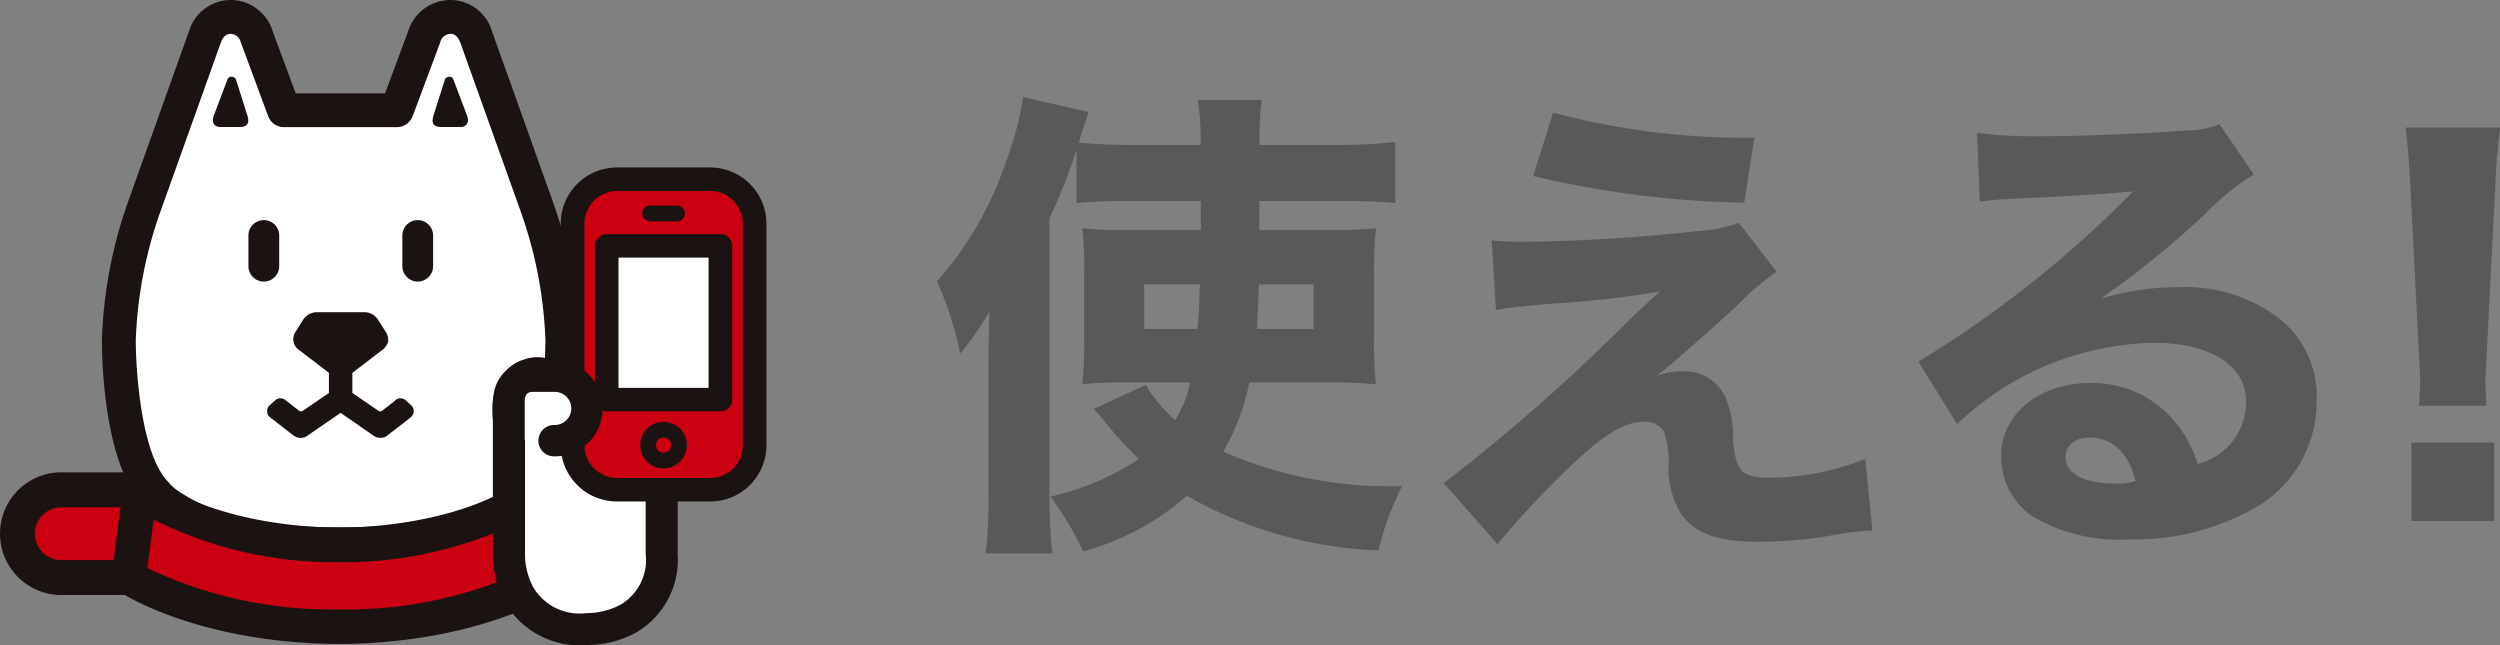
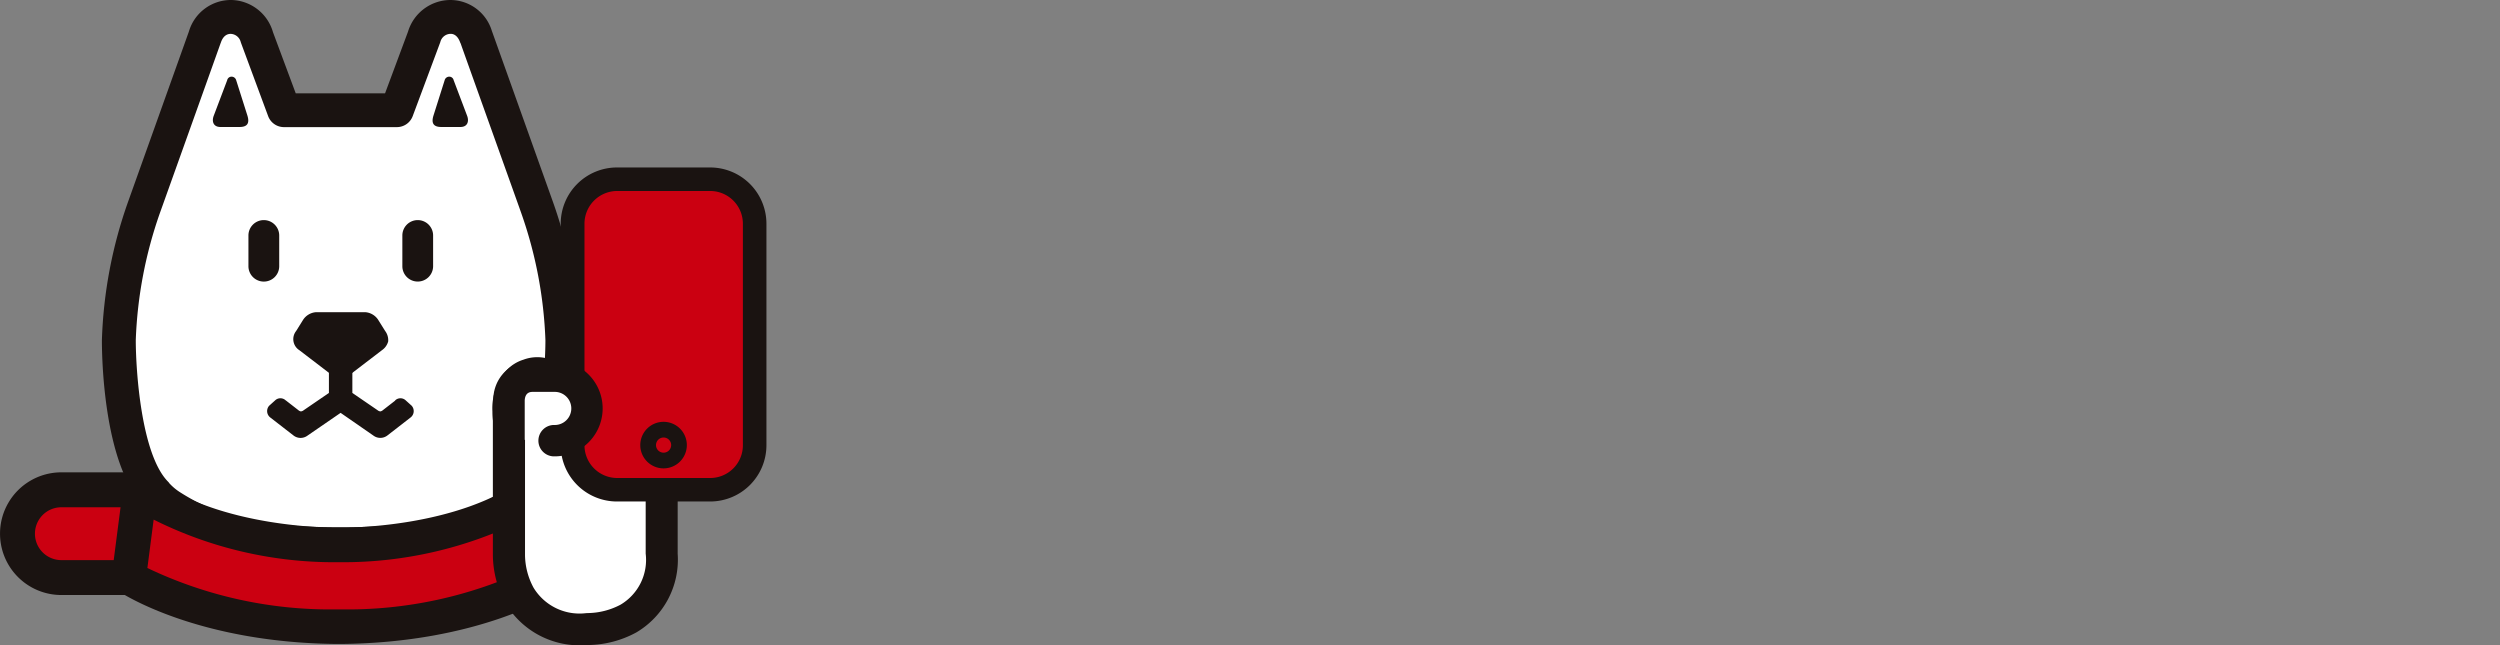
<svg xmlns="http://www.w3.org/2000/svg" width="93.002" height="24" viewBox="0 0 93.002 24">
  <rect x="0" y="0" width="93.002" height="24" fill="#808080" stroke="none" />
  <defs>
    <clipPath id="a">
      <rect width="28.508" height="24" fill="none" />
    </clipPath>
  </defs>
  <g transform="translate(-6712.5 -685.5)">
-     <path d="M-19.836-11.52v1.08h-2.718a13.656,13.656,0,0,1-1.692-.072,13.01,13.01,0,0,1,.072,1.656v2.52A14,14,0,0,1-24.246-4.7a11.056,11.056,0,0,1,1.4-.072h2.61a4.017,4.017,0,0,1-.558,1.4,5.872,5.872,0,0,1-1.026-1.188l-.054-.126-1.944.9c.126.144.2.216.306.342A14.184,14.184,0,0,0-22.14-1.926a9.766,9.766,0,0,1-3.294,1.4A11.426,11.426,0,0,1-24.21,1.512a9.6,9.6,0,0,0,3.852-2.07A15.556,15.556,0,0,0-13.23,1.476a11.073,11.073,0,0,1,.882-2.394A15.366,15.366,0,0,1-19.008-2.2a7.975,7.975,0,0,0,.972-2.574h2.97A15.245,15.245,0,0,1-13.32-4.7a13.073,13.073,0,0,1-.072-1.71V-8.82a14.419,14.419,0,0,1,.072-1.692,14.366,14.366,0,0,1-1.71.072h-2.628v-1.08h3.2c.72,0,1.314.018,1.854.072v-2.268a19.215,19.215,0,0,1-2.16.108h-2.88a10.332,10.332,0,0,1,.072-1.674h-2.376a10.7,10.7,0,0,1,.108,1.674h-2.592c-.684,0-1.458-.036-1.944-.09.036-.09.054-.2.09-.306.126-.378.144-.432.27-.828l-2.43-.558a11.708,11.708,0,0,1-.648,2.43,12.861,12.861,0,0,1-2.556,4.428,12.981,12.981,0,0,1,.864,2.682A10.679,10.679,0,0,0-27.7-7.416c-.036,1.35-.036,1.548-.036,1.926V-.5a15.262,15.262,0,0,1-.108,2.088h2.484a19.932,19.932,0,0,1-.108-2.07V-10.872a21.742,21.742,0,0,0,1.008-2.556v1.98A17.544,17.544,0,0,1-22.7-11.52Zm-.036,3.1c-.018.684-.036,1.134-.09,1.656h-1.98V-8.424Zm4.23,0v1.656h-2.106c.018-.486.054-.972.072-1.656Zm8.172-4.032a36.515,36.515,0,0,0,7.848.99l.378-2.412a28.025,28.025,0,0,1-7.488-.936ZM-8.856-7.47c.54-.09,1.17-.162,2.088-.234a38.466,38.466,0,0,0,4.014-.45c-.522.468-.756.684-1.368,1.278A68.82,68.82,0,0,1-10.8-1.026l2,2.268a34.4,34.4,0,0,1,2.43-2.628c1.458-1.422,2.25-1.926,3.042-1.926a.816.816,0,0,1,.72.36,3.5,3.5,0,0,1,.18,1.1,3.281,3.281,0,0,0,.4,1.872c.486.792,1.35,1.134,2.9,1.134A16.494,16.494,0,0,0,3.528.936a10.728,10.728,0,0,1,1.62-.2l-.27-2.664a9.725,9.725,0,0,1-3.546.7c-1.044,0-1.278-.234-1.368-1.44a3.673,3.673,0,0,0-.306-1.6,1.672,1.672,0,0,0-1.62-.918A2.324,2.324,0,0,0-2.9-5c.216-.162.288-.234.558-.45.18-.162.306-.27.414-.36.882-.774.936-.81,2.016-1.8A9.752,9.752,0,0,1,1.584-8.892L.18-10.71a5.391,5.391,0,0,1-1.548.306,64.236,64.236,0,0,1-6.588.4c-.324,0-.558-.018-1.062-.054Zm18-4.032c.54-.072.7-.072,1.278-.108,2.646-.126,2.952-.144,4.428-.27A41.327,41.327,0,0,1,6.858-5.544L8.3-3.222a10.85,10.85,0,0,1,7.344-3.024c2.07,0,3.4.846,3.4,2.16a2.347,2.347,0,0,1-1.8,2.34,4.592,4.592,0,0,0-.828-1.548,3.993,3.993,0,0,0-3.168-1.458c-1.908,0-3.312,1.17-3.312,2.718a2.7,2.7,0,0,0,1.1,2.2,6.31,6.31,0,0,0,3.654.9,9.069,9.069,0,0,0,4.518-1.08A4.542,4.542,0,0,0,21.672-4.1a3.679,3.679,0,0,0-1.314-2.988A5.7,5.7,0,0,0,16.6-8.316a9.888,9.888,0,0,0-2.97.432,34.4,34.4,0,0,0,3.906-3.168,9.274,9.274,0,0,1,1.8-1.458l-1.278-1.872a3.055,3.055,0,0,1-1.224.234c-1.674.126-3.906.216-5.454.216a16.067,16.067,0,0,1-2.34-.126Zm5.8,10.4a2.624,2.624,0,0,1-.756.09c-1.17,0-1.854-.36-1.854-.99,0-.432.36-.72.9-.72C14.076-2.718,14.67-2.16,14.94-1.1ZM27.99-3.906c-.018-.45-.036-.63-.036-.828,0-.216,0-.216.054-1.3l.306-5.922c.036-.936.108-1.782.18-2.3h-3.51c.072.612.144,1.494.18,2.3L25.47-6.03c.054,1.044.054,1.044.054,1.278,0,.2-.018.4-.036.846ZM28.278.378V-2.538H25.2V.378Z" transform="translate(6777.008 704.5)" fill="#333" opacity="0.5" />
    <g transform="translate(6703.5 667.5)">
      <g transform="translate(9 18)" clip-path="url(#a)">
        <path d="M18.632,21.09c3.278,0,4.9-.538,6.238-1.388a2.523,2.523,0,0,0,.585-.5c1.392-1.426,1.375-5.707,1.375-5.707a16.436,16.436,0,0,0-.941-4.944S23.83,2.792,23.633,2.236l-.008-.021a1,1,0,0,0-.955-.74,1.041,1.041,0,0,0-.974.74l-.006.019-1.008,2.71h-4.2l-1.008-2.71-.006-.019a1.042,1.042,0,0,0-.974-.74,1,1,0,0,0-.955.74l-.007.021c-.2.556-2.258,6.315-2.258,6.315a16.449,16.449,0,0,0-.94,4.944s-.017,4.281,1.375,5.707a2.526,2.526,0,0,0,.587.5c1.34.85,2.957,1.388,6.235,1.388Z" transform="translate(-5.918 -0.844)" fill="#fff" />
        <path d="M17.79,20.874h-.1c-3,0-4.908-.43-6.572-1.485a3.242,3.242,0,0,1-.717-.61C8.893,17.2,8.865,13.113,8.867,12.65a16.933,16.933,0,0,1,.98-5.162L12.1,1.181l.005-.015A1.63,1.63,0,0,1,13.692,0h0a1.65,1.65,0,0,1,1.54,1.2l.846,2.273H19.4l.856-2.3A1.654,1.654,0,0,1,21.829,0a1.617,1.617,0,0,1,1.545,1.152l.01.027c.2.556,2.256,6.315,2.256,6.315a16.924,16.924,0,0,1,.978,5.156c0,.46-.026,4.548-1.535,6.126a3.239,3.239,0,0,1-.718.61c-1.665,1.055-3.57,1.485-6.574,1.485m-6.427-2.906a1.983,1.983,0,0,0,.429.359c1.223.775,2.694,1.291,5.9,1.291h.1c3.208,0,4.679-.516,5.9-1.29a1.969,1.969,0,0,0,.434-.364c.011-.013.027-.031.039-.043.992-1.016,1.2-4.145,1.2-5.265a15.914,15.914,0,0,0-.9-4.728c0-.008-2.039-5.7-2.256-6.315L22.2,1.595c-.1-.291-.262-.334-.351-.336a.4.4,0,0,0-.39.295c0,.008-.016.048-.019.056L20.429,4.32a.629.629,0,0,1-.589.409h-4.2a.628.628,0,0,1-.589-.409L14.047,1.61l-.015-.043a.4.4,0,0,0-.377-.307c-.1,0-.267.045-.36.316l-.016.041c-.192.543-2.252,6.3-2.252,6.3a15.94,15.94,0,0,0-.9,4.733c0,1.122.2,4.251,1.2,5.268a.58.58,0,0,1,.043.049Z" transform="translate(-5.076 0)" fill="#1a1311" />
        <path d="M27.68,29.455l1.141-.873a.58.58,0,0,0,.233-.327.571.571,0,0,0-.113-.388l-.262-.419a.629.629,0,0,0-.47-.28H26.362a.63.63,0,0,0-.471.28l-.261.419a.487.487,0,0,0,.12.715l1.141.873Z" transform="translate(-14.613 -15.554)" fill="#1a1311" />
        <path d="M19.391,6.8a.178.178,0,0,0-.171-.131.165.165,0,0,0-.163.131l-.5,1.321c-.08.205-.021.42.248.42h.712c.3,0,.375-.151.293-.42Z" transform="translate(-10.605 -3.817)" fill="#1a1311" />
        <path d="M38.091,6.8a.176.176,0,0,1,.171-.131.166.166,0,0,1,.163.131l.5,1.321c.08.205.021.42-.248.42h-.711c-.3,0-.375-.151-.293-.42Z" transform="translate(-21.549 -3.817)" fill="#1a1311" />
        <path d="M.572,0h0a.573.573,0,0,1,.573.573V1.715a.572.572,0,0,1-.572.572h0A.572.572,0,0,1,0,1.714V.572A.572.572,0,0,1,.572,0Z" transform="translate(9.242 8.188)" fill="#1a1311" />
        <path d="M.572,0h0a.572.572,0,0,1,.572.572V1.714a.572.572,0,0,1-.572.572h0A.571.571,0,0,1,0,1.715V.572A.572.572,0,0,1,.572,0Z" transform="translate(14.968 8.188)" fill="#1a1311" />
        <path d="M23.945,32.763l.457.355a.211.211,0,0,0,.1.052.2.2,0,0,0,.108-.047l.935-.64v-.849a.429.429,0,0,1,.858,0v1.074a.429.429,0,0,1-.185.352l-1.484,1.02a.435.435,0,0,1-.244.076.431.431,0,0,1-.259-.088l-.871-.675a.3.3,0,0,1-.036-.436l.236-.212a.286.286,0,0,1,.382.019" transform="translate(-13.309 -17.865)" fill="#1a1311" />
        <path d="M31.1,32.763l-.457.355a.214.214,0,0,1-.1.052.2.2,0,0,1-.107-.047l-.935-.64v-.849a.429.429,0,0,0-.858,0v1.074a.429.429,0,0,0,.185.352L30.3,34.08a.429.429,0,0,0,.5-.012l.87-.675a.3.3,0,0,0,.036-.436l-.236-.212a.285.285,0,0,0-.381.019" transform="translate(-16.393 -17.865)" fill="#1a1311" />
        <path d="M6.068,45.885H3.153a1.633,1.633,0,1,1,0-3.265H6.068" transform="translate(-0.87 -24.4)" fill="#cb0011" />
        <path d="M5.2,45.665H2.283a2.282,2.282,0,1,1,0-4.564H5.2a.65.65,0,1,1,0,1.3H2.283a.983.983,0,1,0,0,1.966H5.2a.65.65,0,1,1,0,1.3" transform="translate(0 -23.53)" fill="#1a1311" />
        <path d="M18.988,47.719a15.146,15.146,0,0,1-7.78-1.836l.421-3.252c2.741,2.124,7.283,2.048,7.283,2.048h.218s4.543.076,7.283-2.048l.421,3.252a15.146,15.146,0,0,1-7.78,1.836Z" transform="translate(-6.417 -24.406)" fill="#cb0011" />
        <path d="M18.127,47.5h0c-5.2-.036-8.013-1.866-8.131-1.944a.642.642,0,0,1-.283-.619l.421-3.252a.643.643,0,0,1,1.032-.426c2.524,1.957,6.839,1.911,6.878,1.913h.229c.055,0,4.364.044,6.889-1.913a.643.643,0,0,1,1.032.426l.421,3.252a.643.643,0,0,1-.282.619c-.118.078-2.935,1.907-8.131,1.944Zm0-1.287h.065a15.761,15.761,0,0,0,7.087-1.539l-.233-1.8a15.065,15.065,0,0,1-6.789,1.585h-.208a15,15,0,0,1-6.778-1.585l-.233,1.8a15.776,15.776,0,0,0,7.089,1.539" transform="translate(-5.555 -23.544)" fill="#1a1311" />
        <path d="M46.158,32.073a1.05,1.05,0,0,0-1.173-.381s-.863.181-.723,1.672v4.981a2.843,2.843,0,0,0,5.686,0V33.406s.17-1.333-.744-1.715a1.025,1.025,0,0,0-1.143.381s-.026-1.08-.979-1.08c0,0-.924-.024-.924,1.08" transform="translate(-25.332 -17.743)" fill="#fff" />
        <path d="M46.327,40.947A3.208,3.208,0,0,1,43.346,39.4a3.793,3.793,0,0,1-.476-1.81c0-.027,0-.046,0-.063V32.6a3.407,3.407,0,0,1-.017-.346,2.141,2.141,0,0,1,.539-1.544,1.428,1.428,0,0,1,.614-.381,1.453,1.453,0,0,1,.518-.093,1.366,1.366,0,0,1,.483.085,1.346,1.346,0,0,1,.47-.485,1.558,1.558,0,0,1,.8-.232H46.3a1.509,1.509,0,0,1,.89.285,1.488,1.488,0,0,1,.4.444,1.639,1.639,0,0,1,1.019,0l.029.011a1.74,1.74,0,0,1,.954,1.024,2.923,2.923,0,0,1,.165.992c0,.127-.006.222-.012.277v4.908a3.143,3.143,0,0,1-1.539,2.93,3.839,3.839,0,0,1-1.821.469h-.058m.058-1.189a2.668,2.668,0,0,0,1.234-.312,1.936,1.936,0,0,0,.936-1.9V32.61l.006-.071a.134.134,0,0,0,0-.037c0-.03.005-.08.005-.138a1.7,1.7,0,0,0-.091-.574.548.548,0,0,0-.276-.336H48.2a.458.458,0,0,0-.106-.012.4.4,0,0,0-.351.189.595.595,0,0,1-1.071-.34c0-.008,0-.022,0-.039a1.473,1.473,0,0,0-.031-.153.5.5,0,0,0-.148-.257.327.327,0,0,0-.2-.051h-.012l-.044.006a.349.349,0,0,0-.118.046c-.058.053-.136.059-.152.432a.6.6,0,0,1-1.072.355s-.008-.011-.019-.024a.851.851,0,0,0-.094-.083.392.392,0,0,0-.245-.1.339.339,0,0,0-.121.024l-.066.021h0s0,0-.009.006a.3.3,0,0,0-.087.064.972.972,0,0,0-.2.714c0,.08.005.164.012.257l0,.058V37.58h0v.014a2.612,2.612,0,0,0,.318,1.218,2,2,0,0,0,1.952.946h.055Zm-1.023-8.482.481-.351Z" transform="translate(-24.535 -16.948)" fill="#1a1311" />
        <path d="M50.815,35.671c0,.36-.216.646-.479.646s-.481-.287-.481-.646.215-.645.481-.645.479.289.479.645" transform="translate(-28.542 -20.052)" fill="#1a1311" />
        <path d="M53.857,36.909c0,.357-.215.646-.479.646s-.483-.289-.483-.646.217-.645.483-.645.479.289.479.645" transform="translate(-30.282 -20.761)" fill="#1a1311" />
        <rect width="6.768" height="11.552" rx="2" transform="translate(21.302 6.668)" fill="#cb0011" />
        <path d="M54.356,27H50.9A2.094,2.094,0,0,1,48.8,24.91V16.666A2.094,2.094,0,0,1,50.9,14.574h3.461a2.094,2.094,0,0,1,2.092,2.092V24.91A2.094,2.094,0,0,1,54.356,27M50.9,15.449a1.218,1.218,0,0,0-1.216,1.217V24.91A1.218,1.218,0,0,0,50.9,26.126h3.461a1.218,1.218,0,0,0,1.216-1.216V16.666a1.218,1.218,0,0,0-1.216-1.217Z" transform="translate(-27.941 -8.344)" fill="#1a1311" />
-         <rect width="4.23" height="5.721" transform="translate(22.57 9.145)" fill="#fff" />
-         <path d="M56.441,26.965h-4.23a.438.438,0,0,1-.438-.438V20.805a.437.437,0,0,1,.438-.437h4.23a.437.437,0,0,1,.438.437v5.722a.437.437,0,0,1-.438.438m-3.792-.875H56V21.243H52.649Z" transform="translate(-29.64 -11.661)" fill="#1a1311" />
        <path d="M56.585,38.44a.866.866,0,1,1,.866-.866.867.867,0,0,1-.866.866m0-1.148a.282.282,0,1,0,.283.282.282.282,0,0,0-.283-.282" transform="translate(-31.9 -21.016)" fill="#1a1311" />
-         <path d="M57.185,18.476h-1a.292.292,0,1,1,0-.584h1a.292.292,0,1,1,0,.584" transform="translate(-32 -10.243)" fill="#1a1311" />
        <path d="M46,35.134a1.2,1.2,0,1,0,0-2.4h-.805a.88.88,0,0,0-.894.866V35.09" transform="translate(-25.361 -18.741)" fill="#fff" />
        <path d="M45.216,34.936a.584.584,0,1,1,0-1.167.616.616,0,1,0,0-1.232h-.805c-.087,0-.29,0-.312.31v1.461a.584.584,0,1,1-1.167,0V32.82a1.448,1.448,0,0,1,1.478-1.45h.805a1.783,1.783,0,1,1,0,3.566" transform="translate(-24.579 -17.959)" fill="#1a1311" />
      </g>
    </g>
  </g>
</svg>